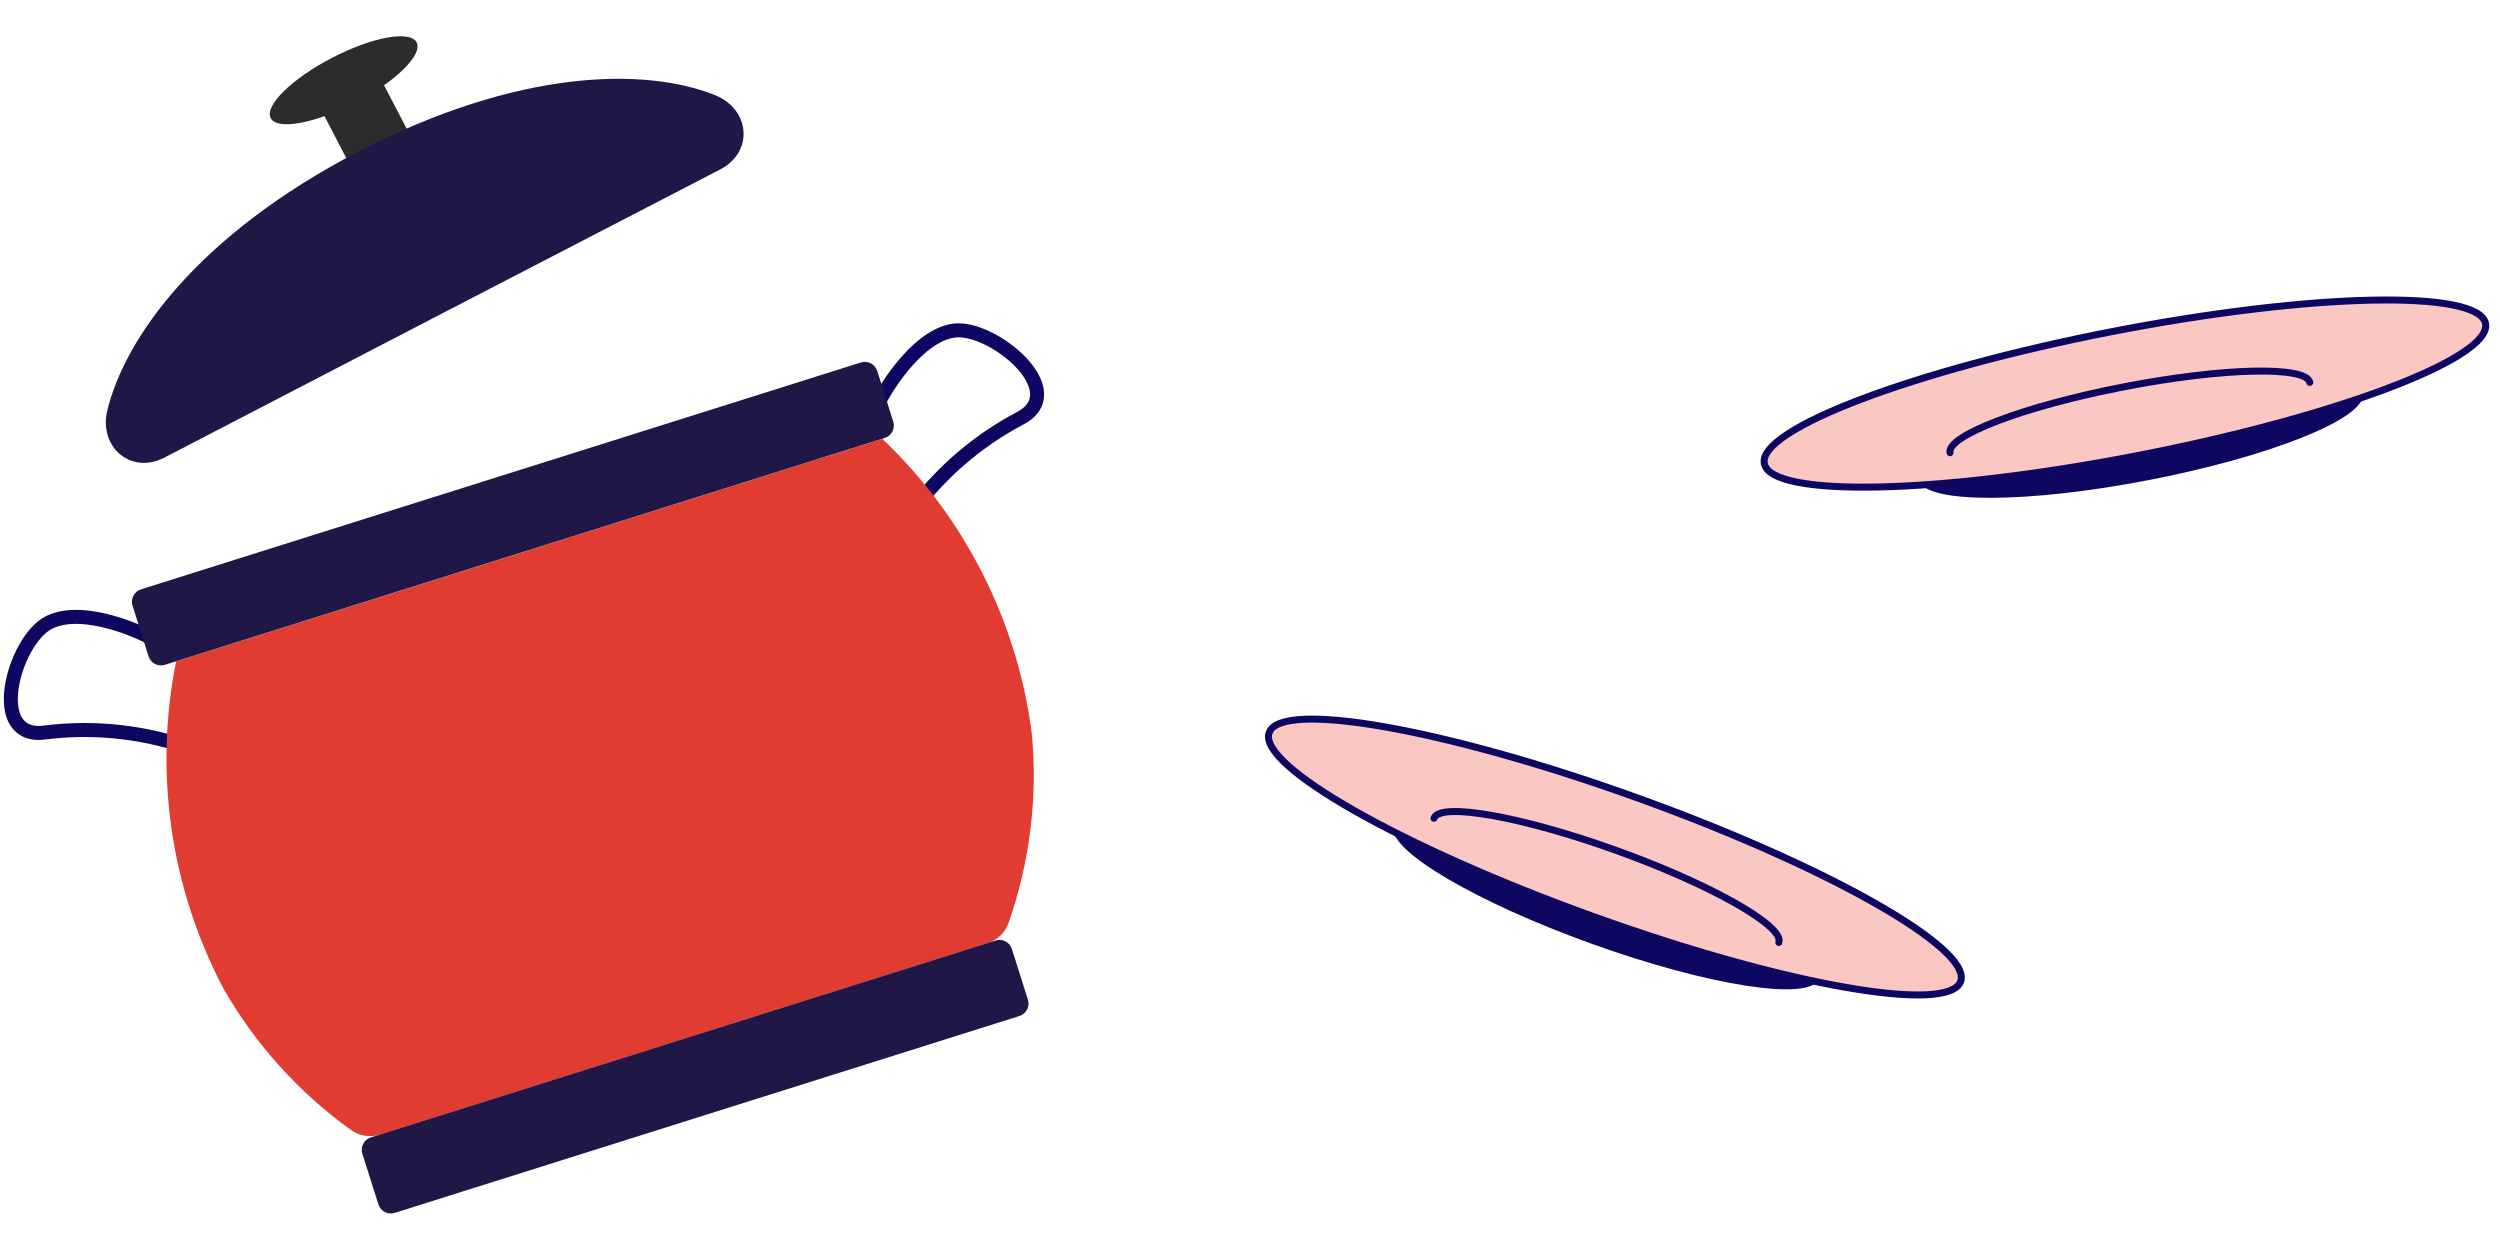
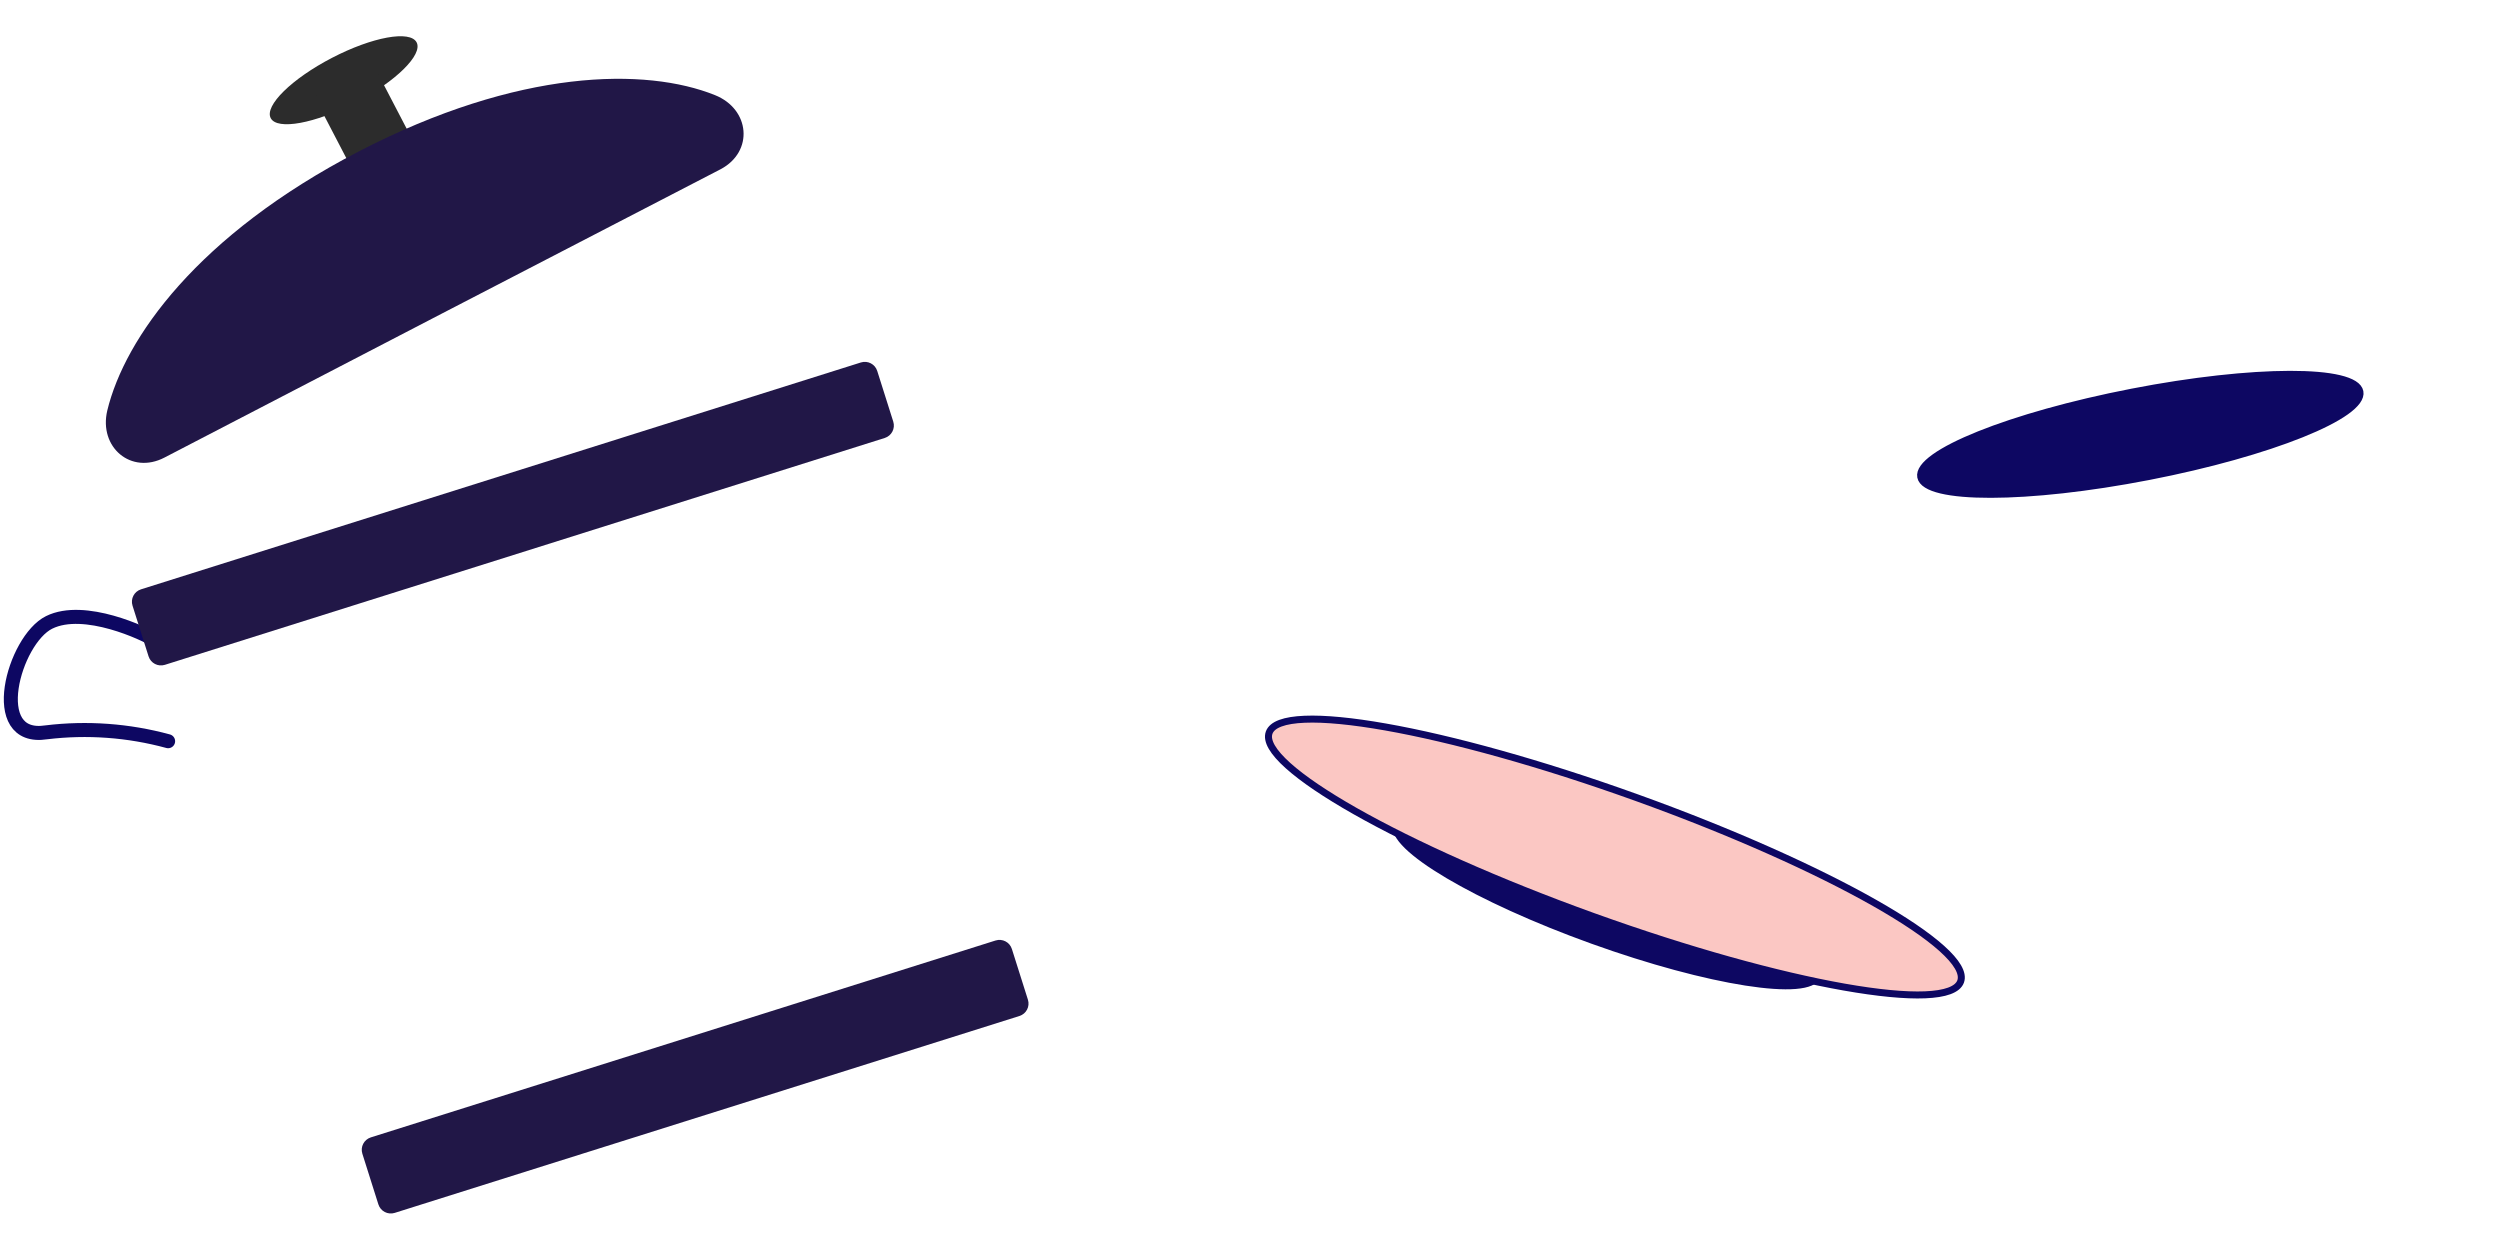
<svg xmlns="http://www.w3.org/2000/svg" width="130" height="65" viewBox="0 0 130 65" fill="none">
  <g clip-path="url(#clip0_8751_144459)">
    <path d="M8.742 38.543C6.681 37.981 4.529 37.824 2.408 38.081C-0.745 38.571 0.715 33.277 2.554 32.365C4.393 31.453 7.58 32.979 8.015 33.266" stroke="#0D0762" stroke-width="0.729" stroke-miterlimit="10" stroke-linecap="round" />
-     <path d="M48.043 25.804C49.41 24.163 51.083 22.801 52.968 21.794C55.828 20.387 51.586 16.895 49.583 17.194C47.581 17.492 45.821 20.572 45.635 21.062" stroke="#0D0762" stroke-width="0.729" stroke-miterlimit="10" stroke-linecap="round" />
    <path d="M18.477 5.336C20.572 4.249 21.999 2.846 21.664 2.203C21.329 1.56 19.359 1.92 17.264 3.008C15.169 4.096 13.742 5.499 14.077 6.142C14.412 6.785 16.382 6.424 18.477 5.336Z" fill="#2C2C2C" />
    <path d="M19.339 3.467L16.442 4.971C16.387 5 16.365 5.068 16.394 5.123L18.057 8.316C18.086 8.371 18.154 8.392 18.209 8.364L21.107 6.859C21.162 6.83 21.184 6.762 21.155 6.707L19.492 3.515C19.463 3.459 19.395 3.438 19.339 3.467Z" fill="#2C2C2C" />
-     <path d="M45.881 22.82L27.599 28.581L27.447 28.631L9.159 34.392C8 40.172 8.866 46.175 11.613 51.393C13.273 54.298 15.539 56.812 18.258 58.765C18.474 58.919 18.724 59.02 18.986 59.061C19.249 59.101 19.517 59.079 19.77 58.996L35.479 54.046L35.637 53.995L51.347 49.045C51.601 48.967 51.832 48.831 52.023 48.647C52.215 48.463 52.36 48.237 52.447 47.986C53.554 44.832 53.966 41.476 53.654 38.148C52.902 32.299 50.158 26.887 45.881 22.82Z" fill="#E03C31" />
    <path d="M51.769 48.906L19.284 59.144C18.928 59.257 18.73 59.636 18.842 59.992L19.676 62.629C19.789 62.985 20.169 63.182 20.526 63.07L53.01 52.832C53.367 52.72 53.565 52.34 53.452 51.984L52.618 49.347C52.506 48.991 52.125 48.794 51.769 48.906Z" fill="#211747" />
    <path d="M44.767 18.848L7.333 30.645C6.976 30.758 6.779 31.137 6.891 31.493L7.725 34.13C7.838 34.486 8.218 34.683 8.574 34.571L46.008 22.774C46.364 22.661 46.562 22.282 46.45 21.926L45.616 19.289C45.503 18.933 45.123 18.736 44.767 18.848Z" fill="#211747" />
    <path d="M37.178 4.946C33.59 3.504 26.99 3.549 18.636 7.885C10.282 12.221 6.486 17.588 5.578 21.35C5.127 23.259 6.819 24.695 8.551 23.794L23.014 16.287L37.477 8.797C39.203 7.88 39.005 5.678 37.178 4.946Z" fill="#211747" />
    <path d="M94.52 50.736C94.939 49.574 90.378 46.869 84.332 44.693C78.285 42.518 73.044 41.696 72.624 42.857C72.205 44.019 76.767 46.724 82.813 48.9C88.859 51.075 94.1 51.897 94.52 50.736Z" fill="#0D0762" stroke="#0D0762" stroke-width="0.364" stroke-miterlimit="10" stroke-linecap="round" />
    <path d="M101.954 51.035C102.571 49.326 95.021 45.045 85.092 41.472C75.162 37.899 66.613 36.388 65.996 38.097C65.379 39.806 72.928 44.087 82.858 47.66C92.787 51.233 101.337 52.744 101.954 51.035Z" fill="#FBC7C3" stroke="#0D0762" stroke-width="0.364" stroke-miterlimit="10" stroke-linecap="round" />
-     <path d="M74.566 42.549C74.871 41.698 79.135 42.453 84.088 44.238C89.041 46.023 92.803 48.18 92.499 49.008" stroke="#0D0762" stroke-width="0.364" stroke-miterlimit="10" stroke-linecap="round" />
    <path d="M111.726 24.781C118.032 23.557 122.952 21.581 122.715 20.369C122.477 19.157 117.173 19.166 110.867 20.391C104.561 21.615 99.642 23.59 99.879 24.803C100.116 26.015 105.421 26.005 111.726 24.781Z" fill="#0D0762" stroke="#0D0762" stroke-width="0.364" stroke-miterlimit="10" stroke-linecap="round" />
-     <path d="M111.129 23.695C121.485 21.684 129.597 18.608 129.248 16.825C128.899 15.042 120.22 15.226 109.864 17.236C99.508 19.247 91.396 22.323 91.745 24.106C92.094 25.889 100.773 25.705 111.129 23.695Z" fill="#FBC7C3" stroke="#0D0762" stroke-width="0.364" stroke-miterlimit="10" stroke-linecap="round" />
-     <path d="M101.401 23.541C101.229 22.651 105.269 21.117 110.438 20.116C115.607 19.114 119.925 19.02 120.109 19.884" stroke="#0D0762" stroke-width="0.364" stroke-miterlimit="10" stroke-linecap="round" />
  </g>
  <defs>
    <clipPath id="clip0_8751_144459">
      <rect width="130" height="61.214" fill="white" transform="translate(0 1.893)" />
    </clipPath>
  </defs>
</svg>